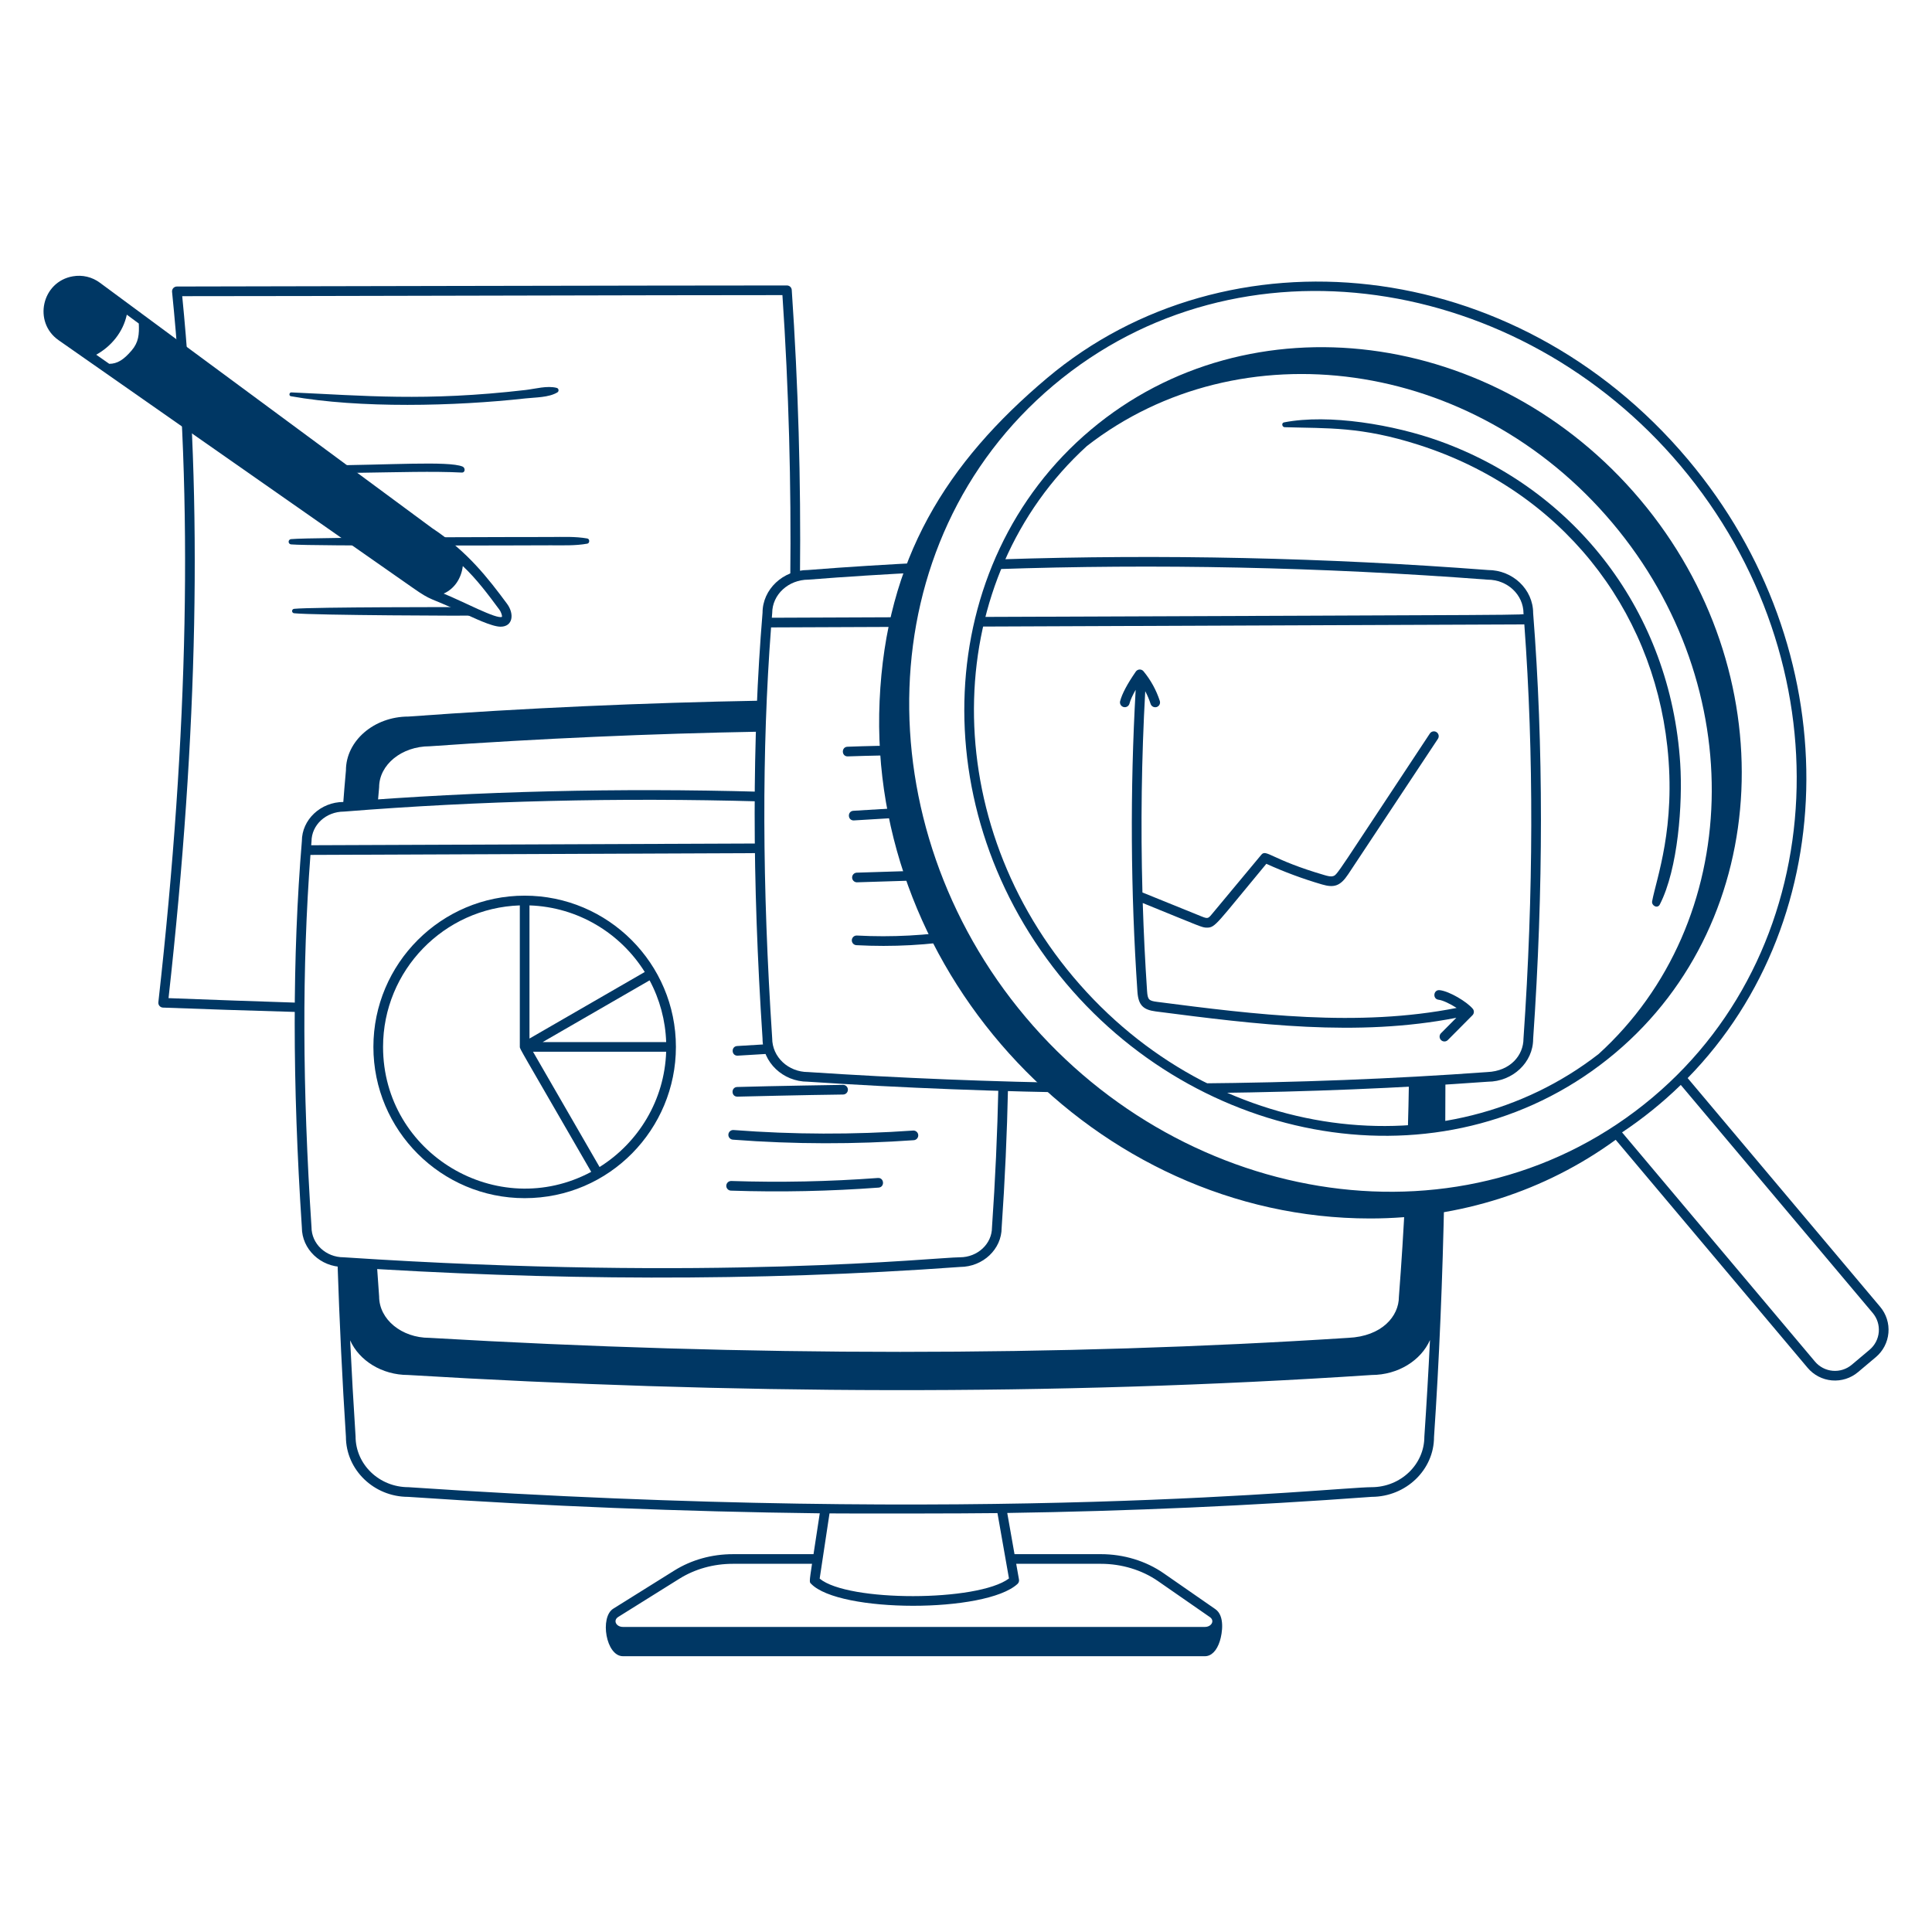
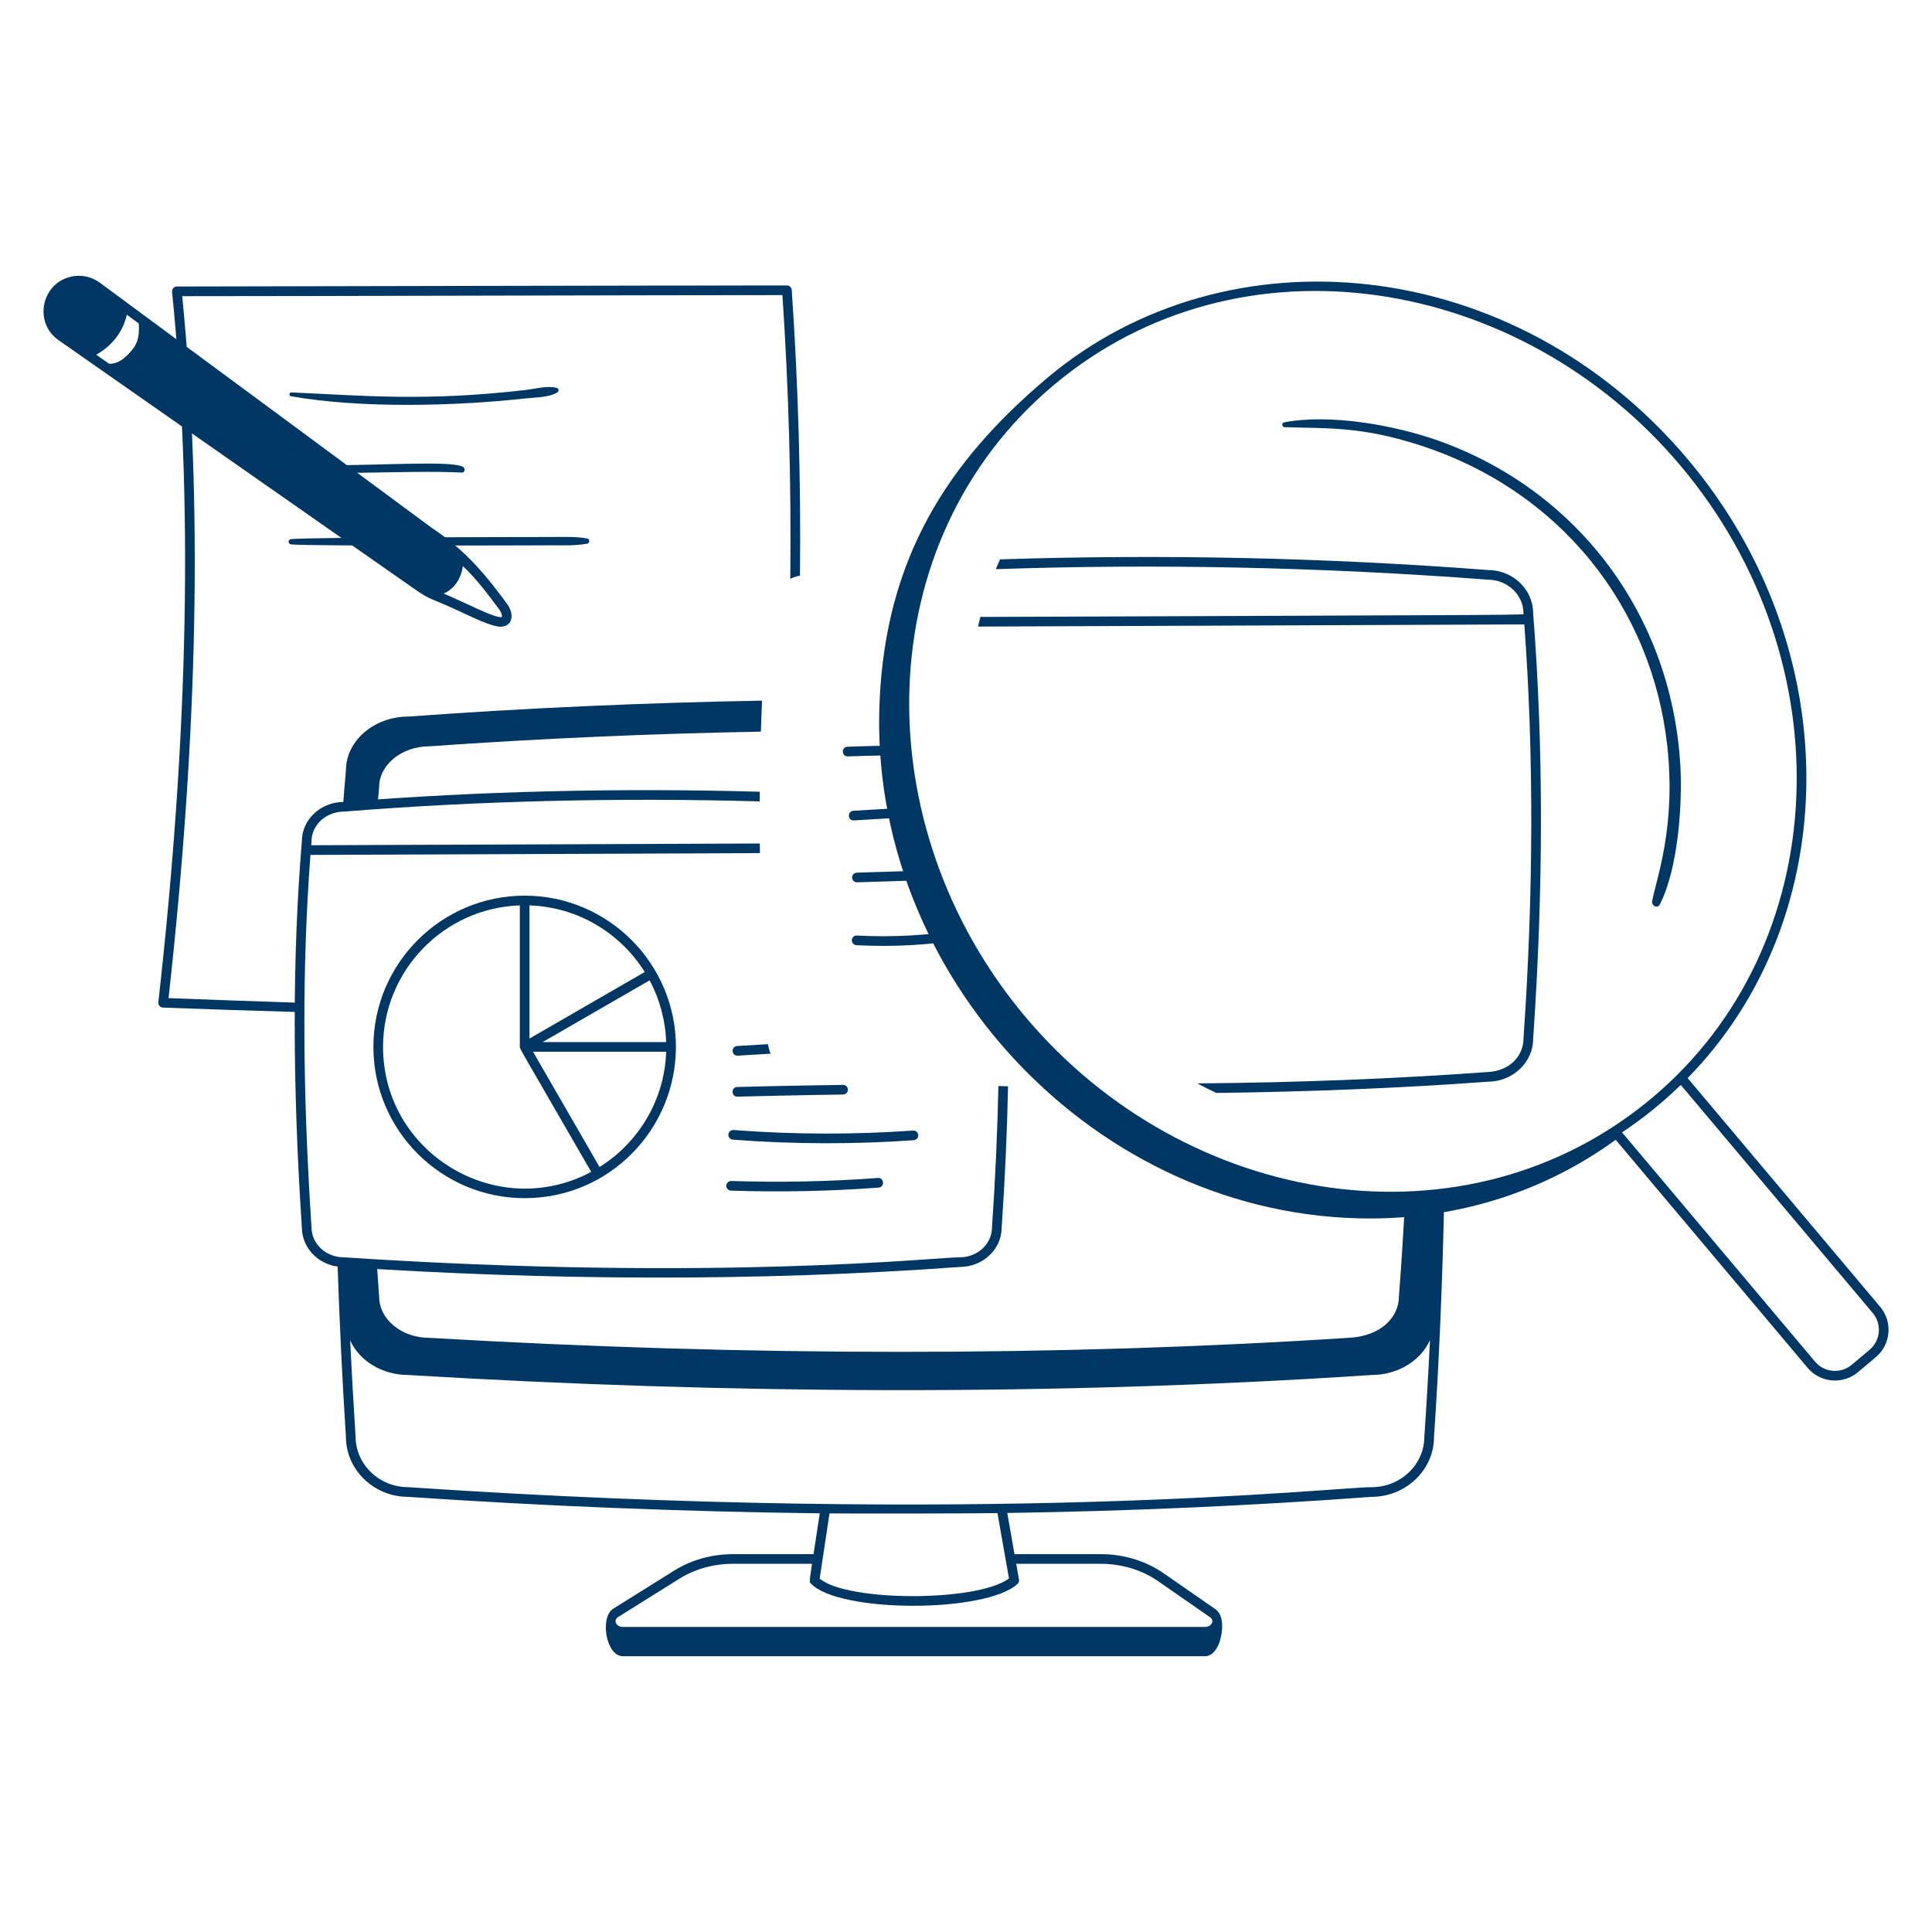
<svg xmlns="http://www.w3.org/2000/svg" width="400" height="400" viewBox="0 0 400 400" fill="none">
  <path d="M62.062 207.612C52.988 207.318 43.924 207.004 34.894 206.654C41.024 151.468 41.952 103.904 37.726 61.32C58.41 61.334 141.342 61.086 161.992 61.1C163.312 80.622 163.826 100.232 163.62 119.842C164.259 119.537 164.934 119.312 165.628 119.172C165.833 99.444 165.264 79.716 163.924 60.032C163.907 59.779 163.794 59.542 163.609 59.369C163.424 59.196 163.179 59.1 162.926 59.1C141.964 59.09 36.62 59.32 36.62 59.32C36.48 59.32 36.342 59.349 36.214 59.406C36.086 59.462 35.972 59.545 35.878 59.649C35.784 59.752 35.713 59.875 35.669 60.008C35.625 60.14 35.61 60.281 35.624 60.42C39.99 103.418 39.06 151.528 32.786 207.502C32.771 207.639 32.784 207.777 32.825 207.908C32.865 208.04 32.932 208.161 33.022 208.265C33.112 208.37 33.222 208.454 33.346 208.514C33.47 208.573 33.605 208.607 33.742 208.612C41.832 208.926 51.608 209.238 62.048 209.538C62.05 208.896 62.056 208.254 62.062 207.612Z" fill="#003764" />
  <path d="M60.212 82.032C74.462 84.584 94.166 84.112 108.812 82.486C110.846 82.26 113.61 82.32 115.398 81.24C115.768 81.02 115.704 80.426 115.276 80.312C113.298 79.786 110.812 80.512 108.812 80.744C87.986 83.156 75.264 81.904 60.32 81.244C59.876 81.224 59.764 81.95 60.214 82.03L60.212 82.032Z" fill="#003764" />
  <path d="M60.62 96.954C63.702 98.85 84.086 97.222 95.59 97.838C96.364 97.88 96.368 96.842 95.758 96.592C92.836 95.392 80.436 96.302 67.194 96.352C65.108 96.358 62.726 95.956 60.69 96.42C60.436 96.48 60.414 96.826 60.62 96.954Z" fill="#003764" />
  <path d="M60.27 112.712C64.784 113.098 109.338 112.91 113.986 112.9C116.528 112.894 119.084 113.012 121.594 112.56C122.124 112.464 122.126 111.58 121.594 111.486C119.082 111.046 116.528 111.174 113.986 111.18C109.304 111.19 64.784 111.21 60.27 111.618C60.131 111.626 60 111.688 59.904 111.789C59.808 111.891 59.755 112.025 59.755 112.165C59.755 112.305 59.808 112.439 59.904 112.541C60 112.642 60.131 112.704 60.27 112.712Z" fill="#003764" />
-   <path d="M95.66 125.694C95.454 125.694 64.712 125.664 60.902 126.05C60.785 126.058 60.676 126.109 60.596 126.195C60.517 126.28 60.472 126.392 60.472 126.509C60.472 126.626 60.517 126.738 60.596 126.823C60.676 126.909 60.785 126.96 60.902 126.968C64.946 127.394 97.22 127.52 99.566 127.454C98.254 126.889 96.952 126.302 95.66 125.694Z" fill="#003764" />
-   <path d="M299.258 223.508C296.74 223.668 294.23 223.848 291.704 223.986C291.652 227.319 291.576 230.652 291.476 233.984C294.076 233.822 296.664 233.532 299.226 233.106C299.25 229.902 299.262 226.698 299.258 223.508Z" fill="#003764" />
  <path d="M290.938 247.644C290.602 254.599 290.165 261.549 289.626 268.492C289.626 272.536 286.088 276.67 279.16 276.986C219.152 280.858 155.158 280.856 88.898 276.986C83.162 276.986 78.496 273.176 78.494 268.42C78.329 266.185 78.172 263.949 78.022 261.712C72.85 261.404 70.742 261.33 69.868 261.19C70.286 273.798 70.882 286.062 71.618 297.452C71.618 304.32 77.422 309.908 84.492 309.908C112.866 311.832 141.287 312.968 169.724 313.316C169.164 317.022 168.742 319.752 168.43 321.774H151.744C147.356 321.774 143.158 322.948 139.602 325.168L126.958 333.068C124.154 334.818 125.43 342.902 128.978 342.902H249.468C250.806 342.902 251.93 341.758 252.556 339.764C253.072 338.118 253.612 334.536 251.632 333.162L240.908 325.718C237.242 323.174 232.634 321.772 227.93 321.772H210.044L208.54 313.244C233.718 312.867 258.879 311.754 283.992 309.906C291.114 309.886 296.9 304.306 296.898 297.518C297.96 281.914 298.686 264.606 299.032 246.99C296.35 247.33 293.652 247.548 290.942 247.644H290.938ZM210.394 323.77H227.926C232.226 323.77 236.43 325.046 239.764 327.358L250.488 334.802C251.566 335.55 250.814 336.838 249.464 336.838H128.974C127.574 336.838 126.86 335.482 128.014 334.76L140.658 326.86C143.896 324.838 147.728 323.77 151.742 323.77H168.12C167.516 327.732 167.596 327.562 167.916 327.894C173.73 333.962 204.092 333.988 210.664 327.938C210.787 327.824 210.88 327.681 210.933 327.522C210.987 327.363 210.999 327.193 210.97 327.028L210.394 323.77ZM208.898 326.806C202.438 331.664 175.492 331.688 169.704 326.834L171.742 313.334C176.744 313.386 199.94 313.366 206.514 313.272L208.898 326.806ZM294.898 297.448C294.898 303.214 289.988 307.906 283.952 307.906C276.408 307.906 204.406 315.978 84.562 307.906C78.526 307.906 73.618 303.214 73.616 297.384C73.188 290.761 72.814 284.135 72.494 277.506C74.372 281.698 79.058 284.676 84.498 284.676C150.626 288.66 218.144 289.052 283.986 284.676C289.5 284.664 294.214 281.642 296.062 277.442C295.742 284.064 295.354 290.734 294.898 297.448Z" fill="#003764" />
  <path d="M78.186 166.546C78.288 165.366 78.384 164.176 78.494 163.002C78.494 158.322 83.16 154.512 88.966 154.508C111.791 152.903 134.654 151.893 157.532 151.48C157.598 149.33 157.676 147.188 157.768 145.06C133.068 145.504 108.632 146.6 84.562 148.356C77.424 148.356 71.618 153.398 71.622 159.508C71.394 162.02 71.187 164.533 71.002 167.048C71.326 167.048 77.936 166.56 78.186 166.546Z" fill="#003764" />
  <path d="M139.94 216.752C139.94 199.486 125.89 185.436 108.624 185.436C91.358 185.436 77.308 199.484 77.308 216.752C77.308 234.02 91.356 248.066 108.624 248.066C126.226 248.066 139.94 233.736 139.94 216.752ZM137.922 215.752H112.356L134.492 202.97C136.602 206.911 137.775 211.285 137.922 215.752ZM133.49 201.24L109.624 215.02V187.454C119.682 187.792 128.47 193.22 133.49 201.24ZM79.308 216.752C79.308 200.922 91.92 187.982 107.624 187.452V216.746C107.62 217.17 107.514 216.83 122.404 242.622C103.032 252.982 79.308 238.904 79.308 216.752ZM124.134 241.618L110.356 217.752H137.922C137.584 227.808 132.152 236.598 124.134 241.618Z" fill="#003764" />
  <path d="M159 216.184L152.622 216.568C151.342 216.646 151.398 218.566 152.682 218.566L159.56 218.152C159.285 217.524 159.097 216.862 159 216.184Z" fill="#003764" />
  <path d="M152.658 227.05C151.354 227.05 151.326 225.09 152.63 225.05C159.886 224.834 174.544 224.61 174.544 224.61C174.809 224.609 175.064 224.713 175.253 224.899C175.441 225.086 175.548 225.34 175.549 225.605C175.55 225.87 175.446 226.125 175.26 226.314C175.073 226.502 174.819 226.609 174.554 226.61C167.29 226.686 152.658 227.05 152.658 227.05Z" fill="#003764" />
  <path d="M151.73 235.954C151.598 235.945 151.47 235.91 151.352 235.851C151.234 235.792 151.129 235.71 151.042 235.61C150.956 235.51 150.89 235.394 150.849 235.269C150.808 235.143 150.792 235.011 150.802 234.88C150.812 234.748 150.848 234.62 150.908 234.502C150.968 234.385 151.051 234.28 151.152 234.195C151.252 234.109 151.369 234.044 151.494 234.004C151.62 233.964 151.752 233.949 151.884 233.96C164.212 234.904 176.716 234.94 189.044 234.07C189.309 234.051 189.57 234.138 189.77 234.312C189.971 234.486 190.094 234.732 190.113 234.997C190.132 235.262 190.045 235.523 189.871 235.724C189.697 235.924 189.451 236.047 189.186 236.066C177.154 236.916 164.55 236.938 151.732 235.956L151.73 235.954Z" fill="#003764" />
  <path d="M151.334 246.508C151.069 246.499 150.819 246.386 150.637 246.192C150.456 245.998 150.359 245.741 150.368 245.476C150.38 245.212 150.495 244.964 150.688 244.784C150.881 244.603 151.136 244.505 151.4 244.51C161.521 244.845 171.653 244.637 181.752 243.888C183.072 243.786 183.22 245.784 181.9 245.882C171.924 246.624 161.654 246.852 151.334 246.508Z" fill="#003764" />
  <path d="M206.708 224.858C206.5 234.621 206.057 244.378 205.38 254.12C205.38 257.532 202.4 260.308 198.736 260.308C193.908 260.308 147.842 265.368 71.138 260.308C67.474 260.308 64.494 257.532 64.492 254.054C62.6 225.288 62.526 200.068 64.274 177L157.332 176.628L157.31 174.638L64.43 174.998L64.494 174.224C64.494 170.812 67.474 168.036 71.218 168.032C99.31 165.786 128.122 165.112 157.284 165.92C157.286 165.252 157.294 164.586 157.298 163.92C128.054 163.112 99.192 163.792 71.138 166.038C66.372 166.038 62.494 169.712 62.498 174.144C60.522 197.98 60.522 224.164 62.496 254.122C62.496 258.636 66.372 262.308 71.07 262.308C113.152 265.086 156.376 265.396 198.776 262.308C203.526 262.288 207.384 258.622 207.382 254.188C208.057 244.44 208.499 234.677 208.706 224.908C208.04 224.888 207.378 224.876 206.712 224.856L206.708 224.858Z" fill="#003764" />
  <path d="M317.422 215.102C319.574 184.074 319.574 154.386 317.422 126.94C317.422 122.02 313.196 118.018 308.074 118.018C274.462 115.448 240.736 114.711 207.044 115.812C206.748 116.486 206.45 117.158 206.174 117.84C239.248 116.706 273.318 117.378 307.994 120.014C312.09 120.014 315.422 123.12 315.426 127.018C315.454 127.378 321.55 127.272 202.966 127.728C202.8 128.388 202.654 129.058 202.504 129.726L315.596 129.274C317.568 156.064 317.512 184.88 315.422 215.032C315.422 218.454 312.73 221.76 307.922 221.96C288.448 223.378 268.378 224.136 247.872 224.31C249.178 225.001 250.502 225.659 251.842 226.282C270.668 226.05 289.446 225.312 308.03 223.958C313.212 223.94 317.424 219.942 317.422 215.102Z" fill="#003764" />
-   <path d="M224.64 224.256C205.511 223.984 186.393 223.217 167.304 221.956C163.208 221.956 159.876 218.85 159.874 214.966C157.784 183.2 157.706 155.356 159.642 129.898L188.638 129.782C188.754 129.114 188.868 128.446 188.998 127.782L159.798 127.898L159.876 126.938C159.876 123.118 163.208 120.014 167.384 120.01C175.302 119.378 183.316 118.894 191.372 118.48C191.584 117.8 191.802 117.12 192.03 116.446C183.738 116.864 175.482 117.36 167.304 118.014C162.104 118.014 157.876 122.018 157.878 126.854C155.7 153.132 155.7 181.994 157.876 215.032C157.876 219.952 162.104 223.954 167.234 223.954C187.084 225.266 207.114 226.038 227.152 226.274C226.304 225.614 225.467 224.941 224.64 224.256Z" fill="#003764" />
-   <path d="M304.914 208.85C303.696 207.398 300.092 205.23 298.078 205.002C296.762 204.854 296.538 206.84 297.854 206.99C298.698 207.084 300.276 207.84 301.578 208.68C281.126 212.72 259.874 210.05 239.558 207.424C237.864 207.204 237.608 206.984 237.486 205.162C237.078 199.102 236.781 193.035 236.594 186.964C248.738 191.894 248.844 192.058 249.884 192.058C251.668 192.058 251.88 191.224 262.182 178.842C265.916 180.536 269.765 181.964 273.7 183.114C276.206 183.846 277.498 183.468 279.136 180.994L297.704 152.97C297.85 152.749 297.903 152.478 297.85 152.219C297.797 151.959 297.643 151.73 297.422 151.584C297.201 151.438 296.931 151.385 296.671 151.438C296.411 151.491 296.182 151.645 296.036 151.866C276.494 181.378 276.934 181.106 275.988 181.394C275.524 181.538 274.906 181.38 274.26 181.194C263.132 177.944 262.182 175.718 261.136 176.974L250.86 189.32C250.15 190.17 250.03 190.244 248.796 189.748L236.53 184.778C236.154 170.88 236.338 156.938 237.11 143.106C237.556 143.952 237.93 144.834 238.222 145.736C238.303 145.988 238.482 146.198 238.718 146.319C238.954 146.44 239.229 146.462 239.481 146.381C239.733 146.3 239.943 146.121 240.064 145.885C240.185 145.649 240.207 145.374 240.126 145.122C239.397 142.879 238.251 140.793 236.748 138.976C236.649 138.857 236.525 138.763 236.384 138.7C236.242 138.638 236.089 138.609 235.935 138.616C235.78 138.622 235.63 138.665 235.495 138.739C235.36 138.814 235.244 138.919 235.156 139.046C233.386 141.606 232.326 143.606 231.912 145.158C231.844 145.414 231.88 145.688 232.013 145.917C232.146 146.147 232.365 146.314 232.621 146.383C232.877 146.451 233.151 146.415 233.38 146.282C233.61 146.149 233.778 145.93 233.846 145.674C234.05 144.906 234.48 143.95 235.126 142.816C233.958 163.631 234.08 184.498 235.49 205.298C235.682 208.148 236.712 209.074 239.302 209.408C260.072 212.09 280.934 214.746 301.518 210.722L298.354 213.906C298.259 213.998 298.183 214.109 298.131 214.231C298.079 214.353 298.052 214.485 298.051 214.617C298.05 214.75 298.076 214.882 298.126 215.004C298.177 215.127 298.252 215.239 298.346 215.332C298.44 215.426 298.552 215.5 298.675 215.55C298.798 215.6 298.93 215.625 299.062 215.623C299.195 215.622 299.326 215.594 299.448 215.541C299.57 215.488 299.68 215.412 299.772 215.316L304.858 210.196C305.035 210.02 305.138 209.783 305.149 209.534C305.159 209.284 305.075 209.04 304.914 208.85Z" fill="#003764" />
  <path d="M187.618 154.338C183.554 154.372 179.492 154.452 175.458 154.604C174.162 154.654 174.198 156.612 175.496 156.604C175.64 156.604 180.708 156.4 187.822 156.342C187.748 155.675 187.68 155.007 187.618 154.338Z" fill="#003764" />
  <path d="M189.6 167.084L176.686 167.864C175.406 167.942 175.462 169.862 176.746 169.862L190.042 169.06C189.882 168.402 189.746 167.742 189.6 167.084Z" fill="#003764" />
  <path d="M177.396 182.674C177.138 182.667 176.893 182.561 176.711 182.378C176.53 182.195 176.426 181.948 176.422 181.69C176.418 181.432 176.513 181.183 176.689 180.994C176.865 180.805 177.106 180.691 177.364 180.676L190.614 180.262C190.748 180.254 190.882 180.272 191.008 180.316C191.135 180.361 191.251 180.43 191.35 180.52C191.449 180.61 191.529 180.719 191.585 180.841C191.641 180.962 191.672 181.094 191.677 181.228C191.681 181.362 191.658 181.495 191.61 181.62C191.562 181.745 191.489 181.859 191.396 181.955C191.303 182.052 191.191 182.128 191.068 182.181C190.945 182.233 190.812 182.26 190.678 182.26L177.396 182.674Z" fill="#003764" />
  <path d="M198.998 192.544C191.875 193.691 184.65 194.077 177.446 193.694C177.312 193.682 177.178 193.698 177.05 193.739C176.922 193.78 176.804 193.847 176.703 193.935C176.602 194.023 176.519 194.131 176.46 194.251C176.401 194.372 176.367 194.503 176.36 194.637C176.353 194.771 176.373 194.905 176.419 195.031C176.464 195.158 176.535 195.273 176.627 195.371C176.718 195.47 176.828 195.549 176.951 195.603C177.073 195.658 177.206 195.687 177.34 195.69C184.775 196.089 192.232 195.685 199.58 194.484C199.714 194.461 199.842 194.412 199.956 194.338C199.626 193.746 199.316 193.144 198.998 192.544Z" fill="#003764" />
  <path d="M389.262 270.554L349.41 223.206C381.872 190.048 382.476 134.348 349.468 95.132C313.49 52.388 253.994 46.958 216.808 78.256C195.968 95.802 183.422 115.716 182.11 145.146C179.582 201.852 226.888 252.272 283.65 252.272C302.25 252.272 319.84 246.658 334.51 235.98L374.25 283.194C375.515 284.694 377.323 285.631 379.278 285.799C381.232 285.967 383.174 285.352 384.676 284.09L388.368 280.982C389.112 280.357 389.726 279.591 390.174 278.728C390.622 277.866 390.895 276.923 390.978 275.955C391.062 274.986 390.953 274.011 390.659 273.085C390.365 272.158 389.891 271.299 389.264 270.556L389.262 270.554ZM347.938 96.422C382.144 137.062 379.556 195.728 342.168 227.198C303.624 259.636 245.572 250.066 212.326 210.564C178.964 170.926 179.676 112.124 218.094 79.788C256.64 47.348 314.688 56.92 347.938 96.424V96.422ZM387.078 279.452L383.386 282.56C382.289 283.481 380.872 283.929 379.446 283.806C378.019 283.684 376.699 283 375.776 281.906L335.832 234.448C340.176 231.553 344.245 228.265 347.986 224.624L387.732 271.844C388.189 272.386 388.534 273.013 388.749 273.689C388.963 274.365 389.042 275.077 388.981 275.783C388.921 276.49 388.721 277.178 388.395 277.807C388.068 278.437 387.621 278.995 387.078 279.452Z" fill="#003764" />
-   <path d="M220.672 203.54C249.772 238.116 300.664 246.422 334.426 218.002C367.212 190.408 369.53 139.018 339.59 103.446C309.65 67.876 258.62 61.386 225.834 88.984C193.048 116.58 190.734 167.968 220.672 203.54ZM225.048 92.332C256.658 67.768 304.924 73.922 333.848 108.284C362.434 142.248 360.95 190.942 330.986 218.216C299.556 242.652 251.344 236.876 222.202 202.254C193.62 168.294 195.098 119.61 225.048 92.332Z" fill="#003764" />
  <path d="M265.98 88.446C274.894 88.724 281.752 88.26 293.778 92.12C323.186 101.554 342.088 125.884 345.2 154.534C347.02 171.29 342.948 181.822 342.058 186.592C341.888 187.5 343.166 188.196 343.646 187.262C347.422 179.914 348.402 166.412 347.872 158.074C345.884 126.76 326.214 101.428 297.986 91.302C288.684 87.966 275.184 85.628 265.844 87.45C265.264 87.564 265.426 88.43 265.978 88.448L265.98 88.446Z" fill="#003764" />
  <path d="M104.968 124.994C101.066 119.734 96.796 114.18 89.434 109.318L20.688 58.54C19.893 57.947 18.985 57.523 18.02 57.294C17.055 57.065 16.053 57.037 15.076 57.21C8.644 58.326 6.804 66.712 12.13 70.434L85.434 121.68C89.534 124.562 88.752 123.56 95.49 126.72C97.858 127.83 101.8 129.75 103.638 129.75C106.186 129.75 106.54 127.12 104.968 124.994ZM27.266 72.546C25.586 74.52 24.262 75.32 22.618 75.326L19.92 73.44C23.026 71.722 25.494 68.75 26.254 65.148L28.736 66.984C28.836 69.2 28.718 70.844 27.266 72.546ZM103.926 127.708C102.87 128.268 95.97 124.578 91.856 122.896C94.034 121.932 95.496 119.816 95.82 117.196C98.68 119.87 101.146 123.196 103.362 126.184C103.838 126.826 103.984 127.564 103.926 127.708Z" fill="#003764" />
</svg>